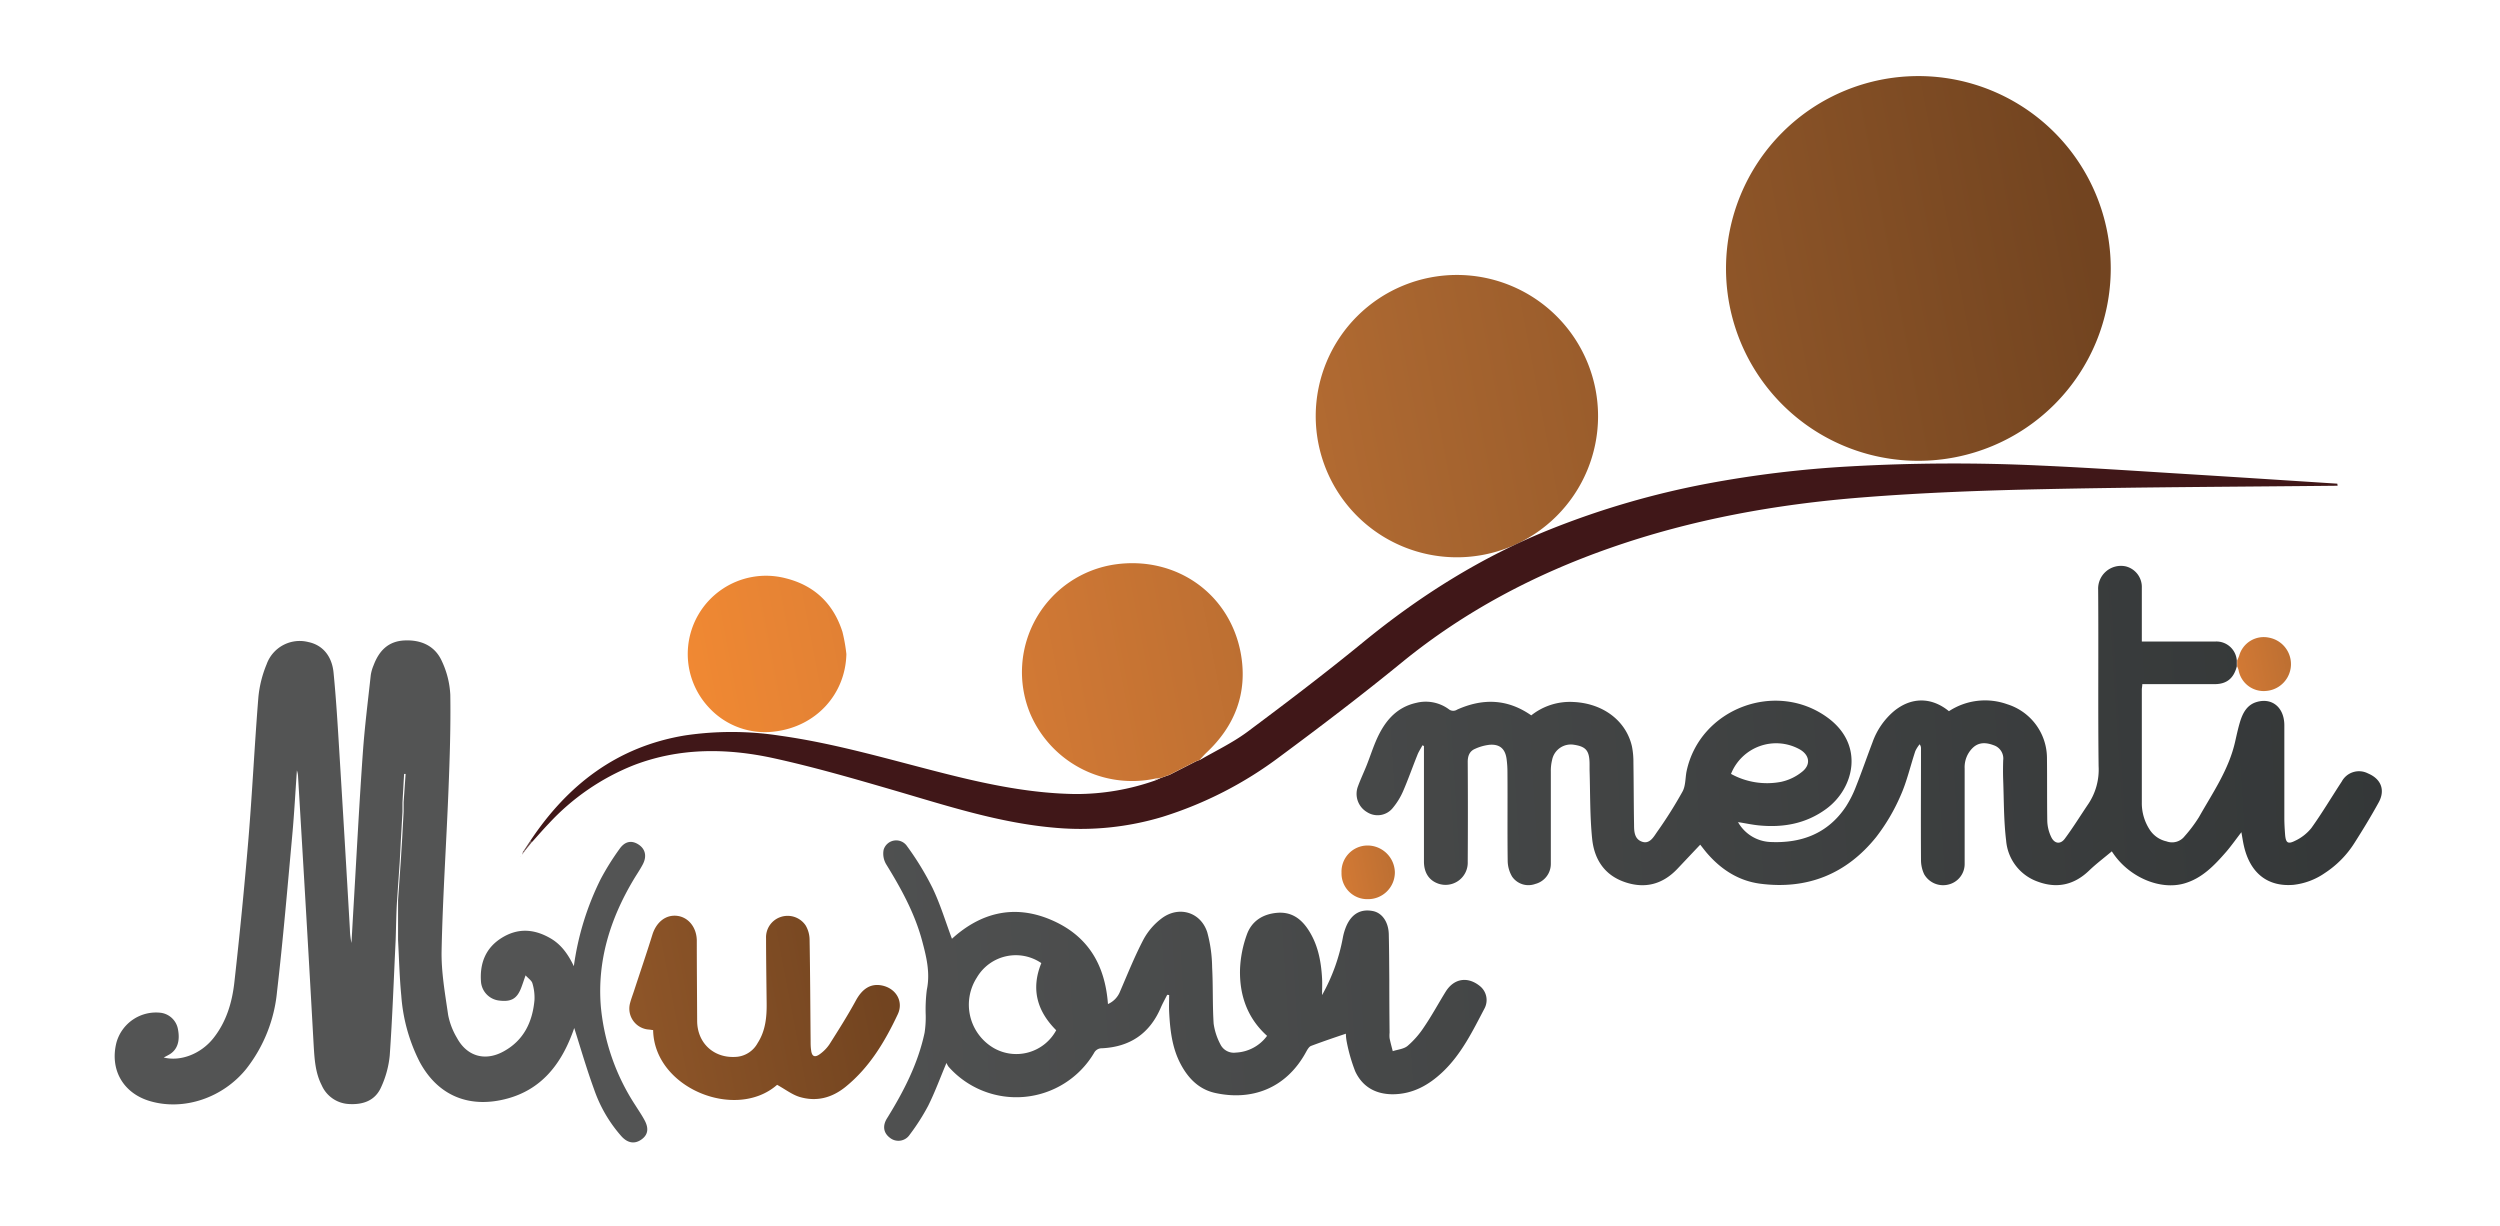
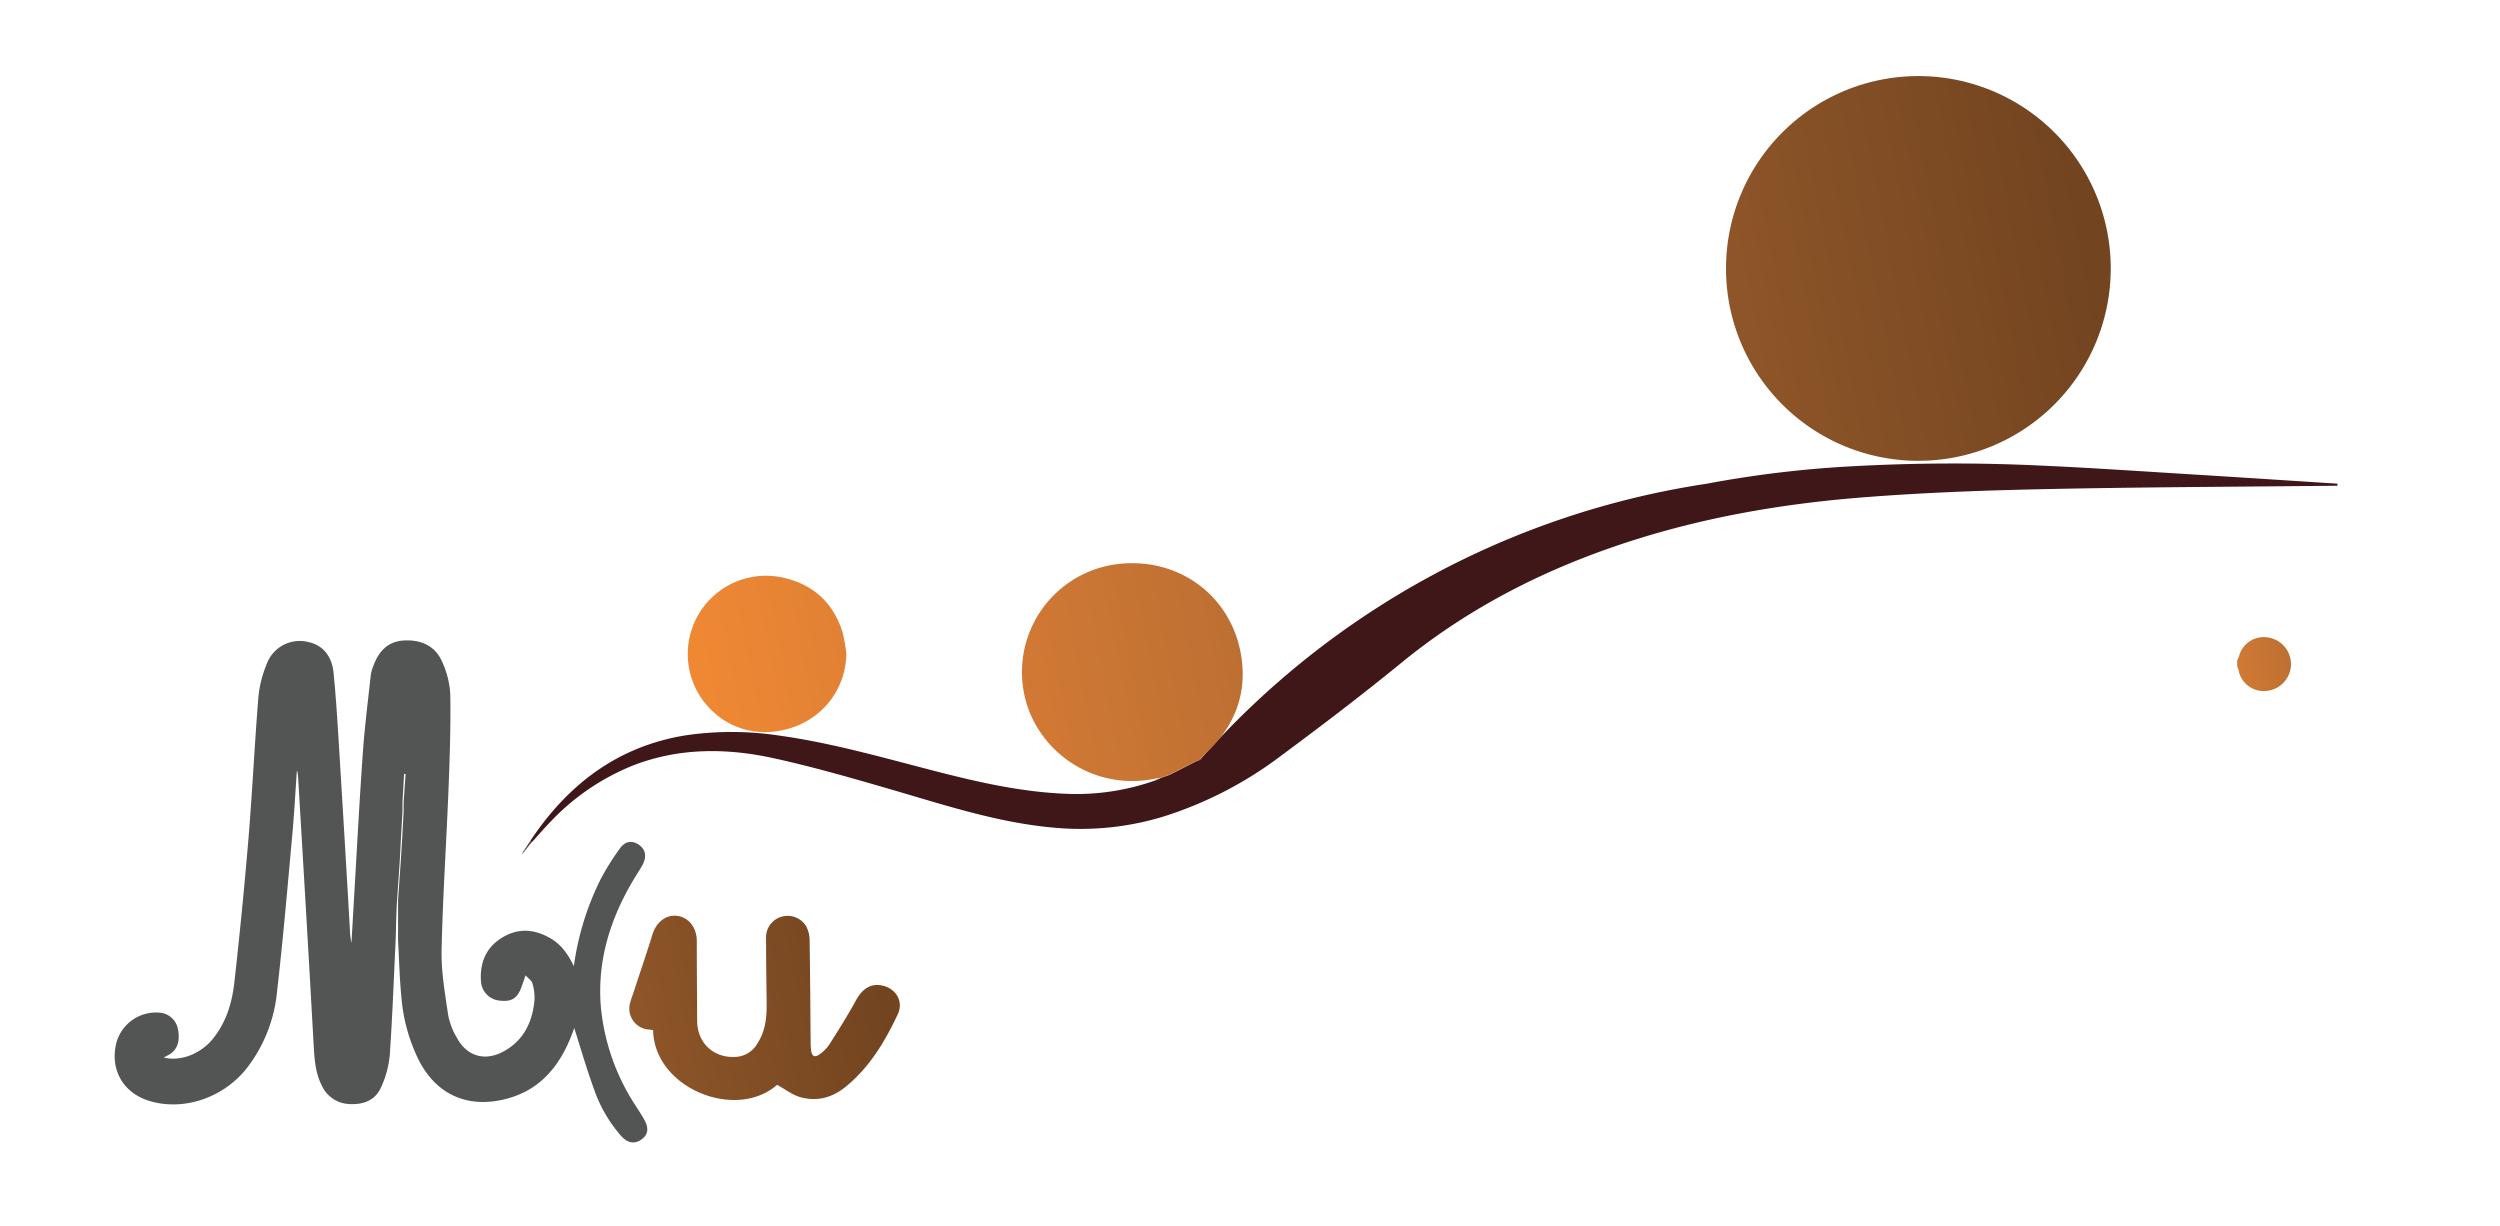
<svg xmlns="http://www.w3.org/2000/svg" xmlns:xlink="http://www.w3.org/1999/xlink" viewBox="0 0 629.92 308.99">
  <defs>
    <style>.a{fill:url(#a);}.b{fill:url(#b);}.c{fill:url(#c);}.d{fill:url(#d);}.e{fill:url(#e);}.f{fill:#401718;}.g{fill:url(#f);}.h{fill:url(#g);}.i{fill:url(#h);}.j{fill:url(#i);}.k{fill:url(#j);}.l{fill:#674747;}.m{fill:#ddc1b0;}.n{fill:#998283;}</style>
    <linearGradient id="a" x1="163.35" y1="128.93" x2="525.87" y2="59.45" gradientUnits="userSpaceOnUse">
      <stop offset="0" stop-color="#f18933" />
      <stop offset="0.2" stop-color="#d67b35" />
      <stop offset="0.52" stop-color="#a96630" />
      <stop offset="1" stop-color="#724420" />
    </linearGradient>
    <linearGradient id="b" x1="67.39" y1="213.67" x2="920.85" y2="159.67" gradientUnits="userSpaceOnUse">
      <stop offset="0.11" stop-color="#535454" />
      <stop offset="1" stop-color="#1d2223" />
    </linearGradient>
    <linearGradient id="c" x1="68.29" y1="227.85" x2="921.74" y2="173.85" gradientUnits="userSpaceOnUse">
      <stop offset="0.09" stop-color="#535454" />
      <stop offset="0.11" stop-color="#535454" />
      <stop offset="1" stop-color="#1d2223" />
    </linearGradient>
    <linearGradient id="d" x1="70.29" y1="259.46" x2="923.74" y2="205.47" xlink:href="#b" />
    <linearGradient id="e" x1="166.12" y1="143.35" x2="528.63" y2="73.86" xlink:href="#a" />
    <linearGradient id="f" x1="175.14" y1="190.45" x2="537.66" y2="120.96" xlink:href="#a" />
    <linearGradient id="g" x1="-29.45" y1="295.45" x2="221.99" y2="247.26" xlink:href="#a" />
    <linearGradient id="h" x1="171.02" y1="168.92" x2="533.54" y2="99.44" xlink:href="#a" />
    <linearGradient id="i" x1="318.06" y1="224.89" x2="405.83" y2="208.07" xlink:href="#a" />
    <linearGradient id="j" x1="543.64" y1="172.46" x2="631.98" y2="155.53" xlink:href="#a" />
  </defs>
  <title>Muovimenti_</title>
  <path class="a" d="M434.9,67.64a48.47,48.47,0,1,1,48.5,48.47A48.43,48.43,0,0,1,434.9,67.64Z" />
-   <path class="b" d="M438.1,207.44a9.83,9.83,0,0,0,7.86,4.71c7.88.39,14.58-2.09,19.13-8.89a27.88,27.88,0,0,0,2.62-5.24c1.44-3.63,2.71-7.33,4.11-11a18.31,18.31,0,0,1,5.32-7.77c4.37-3.64,9.5-3.68,13.93-.05a16.59,16.59,0,0,1,14.7-1.75,14.25,14.25,0,0,1,10,13.52c.06,5.32,0,10.64.08,15.95a10,10,0,0,0,1,4c.81,1.69,2.31,1.9,3.42.4,2.13-2.87,4-5.92,6-8.87a15.56,15.56,0,0,0,2.51-9.42c-.17-14.79,0-29.58-.11-44.37a5.75,5.75,0,0,1,7-5.94,5.35,5.35,0,0,1,4,5.4c0,4.43,0,8.87,0,13.52h3.84c4.92,0,9.83,0,14.74,0a5.15,5.15,0,0,1,5.35,4.8v1.47c-.76,3-2.54,4.45-5.51,4.47-6.06,0-12.13,0-18.3,0,0,.51-.12,1-.12,1.39v28.44a12.24,12.24,0,0,0,2,6.87A6.79,6.79,0,0,0,545.9,212a4,4,0,0,0,4.53-1.27,35.86,35.86,0,0,0,3.63-4.83c3.47-6.16,7.56-12,9.14-19.1.37-1.63.72-3.26,1.2-4.86.69-2.28,1.77-4.36,4.25-5.07,3.89-1.12,6.9,1.42,6.93,5.83,0,7.81,0,15.61,0,23.41,0,1.39.09,2.78.19,4.16.17,2.06.66,2.51,2.48,1.6a11.5,11.5,0,0,0,4.14-3.23c2.72-3.79,5.1-7.82,7.66-11.72a4.93,4.93,0,0,1,6.59-2.05c3.29,1.37,4.43,4.16,2.72,7.3-1.91,3.48-4,6.91-6.12,10.24a25,25,0,0,1-7.49,7.59,17.19,17.19,0,0,1-7.86,2.95c-6.47.54-10.87-2.89-12.47-9.69-.26-1.1-.42-2.23-.66-3.57-1.37,1.77-2.52,3.41-3.82,4.93-3,3.44-6.1,6.72-10.64,8-6,1.69-13.55-1.52-17.66-7.33-.33-.47-.65-.94-.49-.81-1.95,1.64-4,3.18-5.83,4.94-3.72,3.55-8,4.5-12.77,2.76a12,12,0,0,1-8.07-10.4c-.61-5-.55-10.13-.74-15.2-.06-1.67-.05-3.35,0-5a3.53,3.53,0,0,0-2.38-3.8c-1.88-.71-3.75-.85-5.33.69a6.81,6.81,0,0,0-2,5.16q0,12,0,23.93a5.33,5.33,0,0,1-4.11,5.32,5.49,5.49,0,0,1-6.09-2.6,8.42,8.42,0,0,1-.8-3.65c-.06-9.36,0-18.72,0-28.09a1.54,1.54,0,0,0-.35-1,8.45,8.45,0,0,0-1.08,1.71c-1.26,3.77-2.13,7.7-3.75,11.3a48.45,48.45,0,0,1-6.12,10.37c-7.48,9.31-17.37,13.3-29.25,11.74-5.42-.72-9.81-3.57-13.37-7.69-.6-.7-1.15-1.44-1.71-2.14-1.9,2-3.78,4-5.67,6-3.75,4-8.25,5.2-13.41,3.4s-7.64-5.85-8.15-10.89c-.58-5.72-.47-11.52-.65-17.29,0-.46,0-.93,0-1.39,0-3.46-.83-4.53-3.9-5a4.81,4.81,0,0,0-5.54,3.83,11.34,11.34,0,0,0-.32,2.91c0,7.75,0,15.49,0,23.24a5.22,5.22,0,0,1-3.93,5.09,5,5,0,0,1-5.84-1.87,8,8,0,0,1-1.1-3.87c-.1-7.46,0-14.91-.06-22.37a25,25,0,0,0-.23-3.46c-.36-2.5-1.72-3.69-4.27-3.5a12,12,0,0,0-3.61,1c-1.44.59-1.91,1.8-1.9,3.36q.08,12.57,0,25.14a5.59,5.59,0,0,1-7.47,5.47c-2.29-.82-3.56-2.76-3.56-5.56q0-14,0-28.09v-1l-.37-.2c-.44.85-1,1.66-1.32,2.54-1.21,3-2.27,6.05-3.55,9A17.49,17.49,0,0,1,351,203.5a4.91,4.91,0,0,1-6.55,1.13,5.33,5.33,0,0,1-2.3-6.46c.67-1.84,1.52-3.61,2.24-5.43s1.41-3.91,2.21-5.82c2-4.76,4.93-8.67,10.33-9.84a9.81,9.81,0,0,1,8.09,1.6,1.78,1.78,0,0,0,2.13.12c6.41-2.87,12.62-2.77,18.68,1.45a15.64,15.64,0,0,1,10.65-3.37c7.41.34,13.24,4.7,14.72,11.2a20.18,20.18,0,0,1,.37,4.12c.08,5.2.07,10.41.16,15.61,0,1.67.08,3.6,2,4.27s2.91-1.17,3.76-2.4a109.86,109.86,0,0,0,6.45-10.23c.79-1.44.69-3.35,1-5,3.27-15.9,22.58-23.21,35.64-13.57,9.29,6.86,6.58,17.8-.42,22.93-5.06,3.72-10.8,4.76-16.92,4.17-1.66-.16-3.3-.51-4.95-.78l-.41,0ZM436.16,195a18.8,18.8,0,0,0,12.62,2,12.66,12.66,0,0,0,5.45-2.67c2.16-1.84,1.61-4.25-.9-5.59A12.24,12.24,0,0,0,436.16,195Z" />
  <path class="c" d="M99.69,236.89c-.47,9.7-.81,19.4-1.49,29.08A24.75,24.75,0,0,1,96,274c-1.49,3.31-4.5,4.39-8.06,4.18a7.92,7.92,0,0,1-6.9-4.77c-1.59-3.11-1.79-6.52-2-9.94q-1.2-21.63-2.48-43.25-.72-12.19-1.45-24.39a5.71,5.71,0,0,0-.3-1.72c-.38,5.38-.66,10.77-1.15,16.13-1.21,13.23-2.33,26.46-3.86,39.65a37.17,37.17,0,0,1-7.71,19.38c-5.92,7.38-15.81,10.7-24.35,8.16-6.72-2-10.1-7.92-8.41-14.7a10.35,10.35,0,0,1,11.2-7.54,5.08,5.08,0,0,1,4.31,4.15c.58,3-.17,5.21-2.21,6.38-.44.25-.89.48-1.38.74,4.28,1.07,9.37-.92,12.5-4.85,3.28-4.12,4.73-9,5.3-14.09q2-17.81,3.51-35.67c1-12,1.57-24.1,2.54-36.13a28.68,28.68,0,0,1,2.08-8.34,8.85,8.85,0,0,1,10.49-5.61c3.55.73,6,3.46,6.39,7.86.61,6.27,1,12.55,1.38,18.84q1.41,22.83,2.72,45.67a18.64,18.64,0,0,0,.4,3.46c.21-3.65.41-7.31.63-11,.72-12.28,1.36-24.57,2.23-36.85.46-6.56,1.29-13.09,2-19.63a10.46,10.46,0,0,1,.71-2.48c1.37-3.64,3.67-6.09,7.83-6.27s7.64,1.36,9.37,5.21a22.42,22.42,0,0,1,2.13,8.45c.13,8-.14,16-.46,24.07-.53,13.45-1.45,26.88-1.73,40.33-.12,5.43.87,10.91,1.65,16.32a17.93,17.93,0,0,0,2.22,5.77c2.49,4.61,7,5.95,11.62,3.47,5.16-2.76,7.41-7.42,7.91-13a12.45,12.45,0,0,0-.52-4.23c-.19-.69-1-1.2-1.72-2-.48,1.35-.77,2.27-1.12,3.17-1.07,2.76-2.55,3.58-5.68,3.16a5.18,5.18,0,0,1-4.43-4.66c-.36-4.68,1.15-8.6,5.24-11.13s8.13-2.23,12.15.06c2.75,1.55,4.52,4,6,7.09a70.6,70.6,0,0,1,6.75-21.92,64.47,64.47,0,0,1,4.75-7.61c1.39-2,3.08-2.23,4.78-1.14s2.19,2.92,1.1,5c-.72,1.38-1.62,2.66-2.41,4-5.82,9.81-9.1,20.3-8.17,31.81a54.56,54.56,0,0,0,8.69,24.89c.79,1.26,1.65,2.5,2.35,3.82,1.13,2.12.8,3.71-.87,4.86s-3.39.87-4.93-.8a35,35,0,0,1-6.94-11.88c-1.89-5.17-3.42-10.48-5-15.45-.09.24-.34,1-.61,1.67-3,7.81-7.87,13.8-16.16,16.08-9.29,2.56-17.48-.38-22.24-9.34a43.62,43.62,0,0,1-4.57-16.57c-.45-4.65-.56-9.33-.81-14q0-5,0-10.06c.23-3.26.45-6.52.68-9.78l.36-5.88.36-6.59,0-2.42c.17-2.37.33-4.75.5-7.13l-.38,0c-.14,2.39-.27,4.79-.41,7.18,0,.8,0,1.6,0,2.39-.13,2.2-.25,4.4-.38,6.6l-.31,5.9c-.22,3.25-.45,6.5-.67,9.75S99.81,233.55,99.69,236.89Z" />
-   <path class="d" d="M238.48,267.82c-1.63,3.88-2.93,7.44-4.62,10.82a53.42,53.42,0,0,1-4.64,7.26,3.41,3.41,0,0,1-5,.78c-1.61-1.21-1.91-3-.71-4.91,4.18-6.75,7.8-13.74,9.46-21.57a26,26,0,0,0,.28-4.42,39.67,39.67,0,0,1,.28-6.38c.9-4.32-.12-8.38-1.21-12.44-1.87-6.91-5.28-13.1-9-19.14a5.23,5.23,0,0,1-.68-3.68,3.3,3.3,0,0,1,5.91-.93,72.11,72.11,0,0,1,6.37,10.44c2,4.14,3.32,8.57,4.94,12.89,7.13-6.49,15.52-8.75,24.83-4.83s13.74,11.2,14.48,21.28a5.8,5.8,0,0,0,3.07-3.22c1.89-4.38,3.67-8.83,5.88-13.05a16.43,16.43,0,0,1,4.57-5.31c4.32-3.26,9.85-1.62,11.5,3.5a35.18,35.18,0,0,1,1.23,8.84c.25,4.73.08,9.47.38,14.19a15.88,15.88,0,0,0,1.7,5.2,3.76,3.76,0,0,0,3.88,2.08,10.33,10.33,0,0,0,7.88-4.22c-5-4.49-7-10.32-6.81-16.85a29,29,0,0,1,1.69-8.59c1.2-3.44,4-5.25,7.67-5.56,3.44-.28,5.85,1.33,7.7,4.06,2.55,3.77,3.36,8.05,3.61,12.47.07,1.3,0,2.61,0,4.2a46.92,46.92,0,0,0,5.26-14.6,14.28,14.28,0,0,1,.86-2.81c1.37-3.12,3.7-4.38,6.75-3.75,2.28.48,3.87,2.76,3.94,5.84.09,3.82.1,7.63.13,11.45q0,6.67.07,13.35a7,7,0,0,0,0,1.38c.22,1.1.52,2.18.8,3.27,1.27-.42,2.8-.53,3.75-1.34a22.17,22.17,0,0,0,4.08-4.66c2-2.92,3.65-6,5.51-9,2.11-3.38,5.6-3.89,8.68-1.35a4.52,4.52,0,0,1,1.13,5.53c-3,5.71-5.83,11.58-10.62,16.1-3.49,3.29-7.5,5.54-12.49,5.58-4.37,0-7.67-1.88-9.49-5.76a42.51,42.51,0,0,1-2.14-7.42,11.88,11.88,0,0,1-.22-2.08c-3,1-5.9,2-8.76,3.07-.53.2-.94.93-1.25,1.49-5.12,9.45-13.95,12.35-22.92,10.37-4.13-.91-6.83-3.72-8.73-7.33-2.15-4.08-2.64-8.57-2.87-13.08-.07-1.42,0-2.84,0-4.27l-.49-.05c-.56,1.1-1.17,2.19-1.66,3.33-2.8,6.48-7.78,9.8-14.78,10.14a2.18,2.18,0,0,0-2,1.19A22.78,22.78,0,0,1,239,268.77,4.69,4.69,0,0,1,238.48,267.82Zm23.9-25.15a11.38,11.38,0,0,0-16.25,3.65,12.64,12.64,0,0,0,4.29,17.77,11.43,11.43,0,0,0,15.71-4.5C261.33,254.79,259.71,249.23,262.38,242.67Z" />
-   <path class="e" d="M367.16,69.28a35.57,35.57,0,1,1-35.64,35.48A35.59,35.59,0,0,1,367.16,69.28Z" />
-   <path class="f" d="M589,122.39c-24.67.26-49.34.34-74,.86-15.24.32-30.5.88-45.69,2.08-21.66,1.7-43,5.53-63.56,12.73-19.14,6.69-36.8,16-52.58,28.89-10,8.17-20.29,16-30.7,23.71a97.51,97.51,0,0,1-29.53,15.15,71.58,71.58,0,0,1-26.87,2.78c-14.3-1.18-27.82-5.68-41.47-9.65-9.83-2.86-19.69-5.71-29.68-7.9-11.83-2.58-23.71-2.67-35.28,1.78a58.68,58.68,0,0,0-21.35,14.68c-1.48,1.54-2.87,3.16-4.3,4.74l-.36-.38c9.4-14.13,21.88-23.74,39-26.56a79.91,79.91,0,0,1,23.82.06c14.38,2,28.22,6.2,42.24,9.71,10.6,2.66,21.27,4.85,32.25,5a59.73,59.73,0,0,0,20.2-3.44l1.41-.63h0l1.07-.37-.05,0,1.11-.38,6.7-3.42.91-.36v.05c4-2.32,8.18-4.31,11.85-7,9.9-7.38,19.75-14.86,29.3-22.68,14.38-11.78,29.91-21.53,47.19-28.47A212.38,212.38,0,0,1,430,121.89a277.33,277.33,0,0,1,35.89-4.36A463.66,463.66,0,0,1,514,117.3c13,.58,26,1.48,38.93,2.27,12,.74,24,1.53,36,2.3Z" />
+   <path class="f" d="M589,122.39c-24.67.26-49.34.34-74,.86-15.24.32-30.5.88-45.69,2.08-21.66,1.7-43,5.53-63.56,12.73-19.14,6.69-36.8,16-52.58,28.89-10,8.17-20.29,16-30.7,23.71a97.51,97.51,0,0,1-29.53,15.15,71.58,71.58,0,0,1-26.87,2.78c-14.3-1.18-27.82-5.68-41.47-9.65-9.83-2.86-19.69-5.71-29.68-7.9-11.83-2.58-23.71-2.67-35.28,1.78a58.68,58.68,0,0,0-21.35,14.68c-1.48,1.54-2.87,3.16-4.3,4.74l-.36-.38c9.4-14.13,21.88-23.74,39-26.56a79.91,79.91,0,0,1,23.82.06c14.38,2,28.22,6.2,42.24,9.71,10.6,2.66,21.27,4.85,32.25,5a59.73,59.73,0,0,0,20.2-3.44l1.41-.63h0l1.07-.37-.05,0,1.11-.38,6.7-3.42.91-.36v.05A212.38,212.38,0,0,1,430,121.89a277.33,277.33,0,0,1,35.89-4.36A463.66,463.66,0,0,1,514,117.3c13,.58,26,1.48,38.93,2.27,12,.74,24,1.53,36,2.3Z" />
  <path class="g" d="M301.31,191.83l-6.7,3.42-1.11.38.05,0-1.07.37h0l-1.38.18a27.93,27.93,0,0,1-31.57-16.48,27.42,27.42,0,0,1,21.55-37.5c15.39-2.13,29,7.52,31.62,22.78,1.63,9.62-1.51,17.87-8.62,24.58-.67.62-1.26,1.33-1.89,2v-.05Z" />
  <path class="h" d="M195.81,273.34c-10.4,9.13-31,.87-31.24-13.8-.32,0-.64-.09-1-.12a5.29,5.29,0,0,1-4.79-6.76c.25-.94.6-1.86.91-2.79,1.57-4.8,3.21-9.59,4.71-14.42,1-3.12,3.35-5,6.17-4.69s4.92,2.83,5,6.14c0,6.76.06,13.52.09,20.28,0,5.76,4.38,9.67,10.15,9.09a6.69,6.69,0,0,0,5.1-3.47c2-3.11,2.31-6.59,2.26-10.15-.06-5.43-.14-10.86-.15-16.29a5.39,5.39,0,0,1,3.69-5.31,5.47,5.47,0,0,1,6.28,2.12,7.25,7.25,0,0,1,1,3.55c.15,8.49.18,17,.26,25.47,0,.81,0,1.62.13,2.43.17,1.56.9,1.93,2.18,1a9.84,9.84,0,0,0,2.41-2.45c2.31-3.65,4.63-7.3,6.69-11.09,1.58-2.89,3.65-4.31,6.46-3.79,3.59.67,5.63,4,4.09,7.28-3.24,6.87-7.09,13.35-13.13,18.26-3.49,2.83-7.39,3.83-11.65,2.55C199.54,275.79,197.86,274.47,195.81,273.34Z" />
  <path class="i" d="M213.26,164.81c-.23,10.06-7.57,18.22-18,19.5a19.18,19.18,0,0,1-16.52-5.91,19.72,19.72,0,0,1,19.25-32.69c7.55,1.89,12.12,6.72,14.28,13.5A41.87,41.87,0,0,1,213.26,164.81Z" />
-   <path class="j" d="M351.46,219.77a6.75,6.75,0,0,1-6.8,6.79,6.48,6.48,0,0,1-6.64-6.67,6.58,6.58,0,0,1,6.52-6.85A6.9,6.9,0,0,1,351.46,219.77Z" />
  <path class="k" d="M563.7,167.9v-1.47c.17-.4.36-.8.5-1.21a6.42,6.42,0,0,1,7.52-4.55,6.78,6.78,0,0,1-.68,13.42,6.42,6.42,0,0,1-7-5.29A7.48,7.48,0,0,0,563.7,167.9Z" />
  <path class="l" d="M133.61,211.86l.36.38c-.56.71-1.13,1.41-1.7,2.11l-.18-.19C132.6,213.39,133.11,212.63,133.61,211.86Z" />
  <path class="m" d="M291.12,196.14l1.38-.18-1.41.63Z" />
  <path class="n" d="M131.92,214.86l-.37.51,0,0,.19-.74.15,0Z" />
  <path class="l" d="M131.77,214.66c.11-.17.22-.33.32-.5l.18.19-.35.51v-.16Z" />
  <path class="n" d="M131.55,215.37l-.35.34,0,0,.35-.33Z" />
  <path class="n" d="M131.2,215.71l-.13.27.16-.25Z" />
  <path class="m" d="M293.5,195.63l1.11-.38Z" />
-   <path class="m" d="M292.48,196l1.07-.37Z" />
</svg>